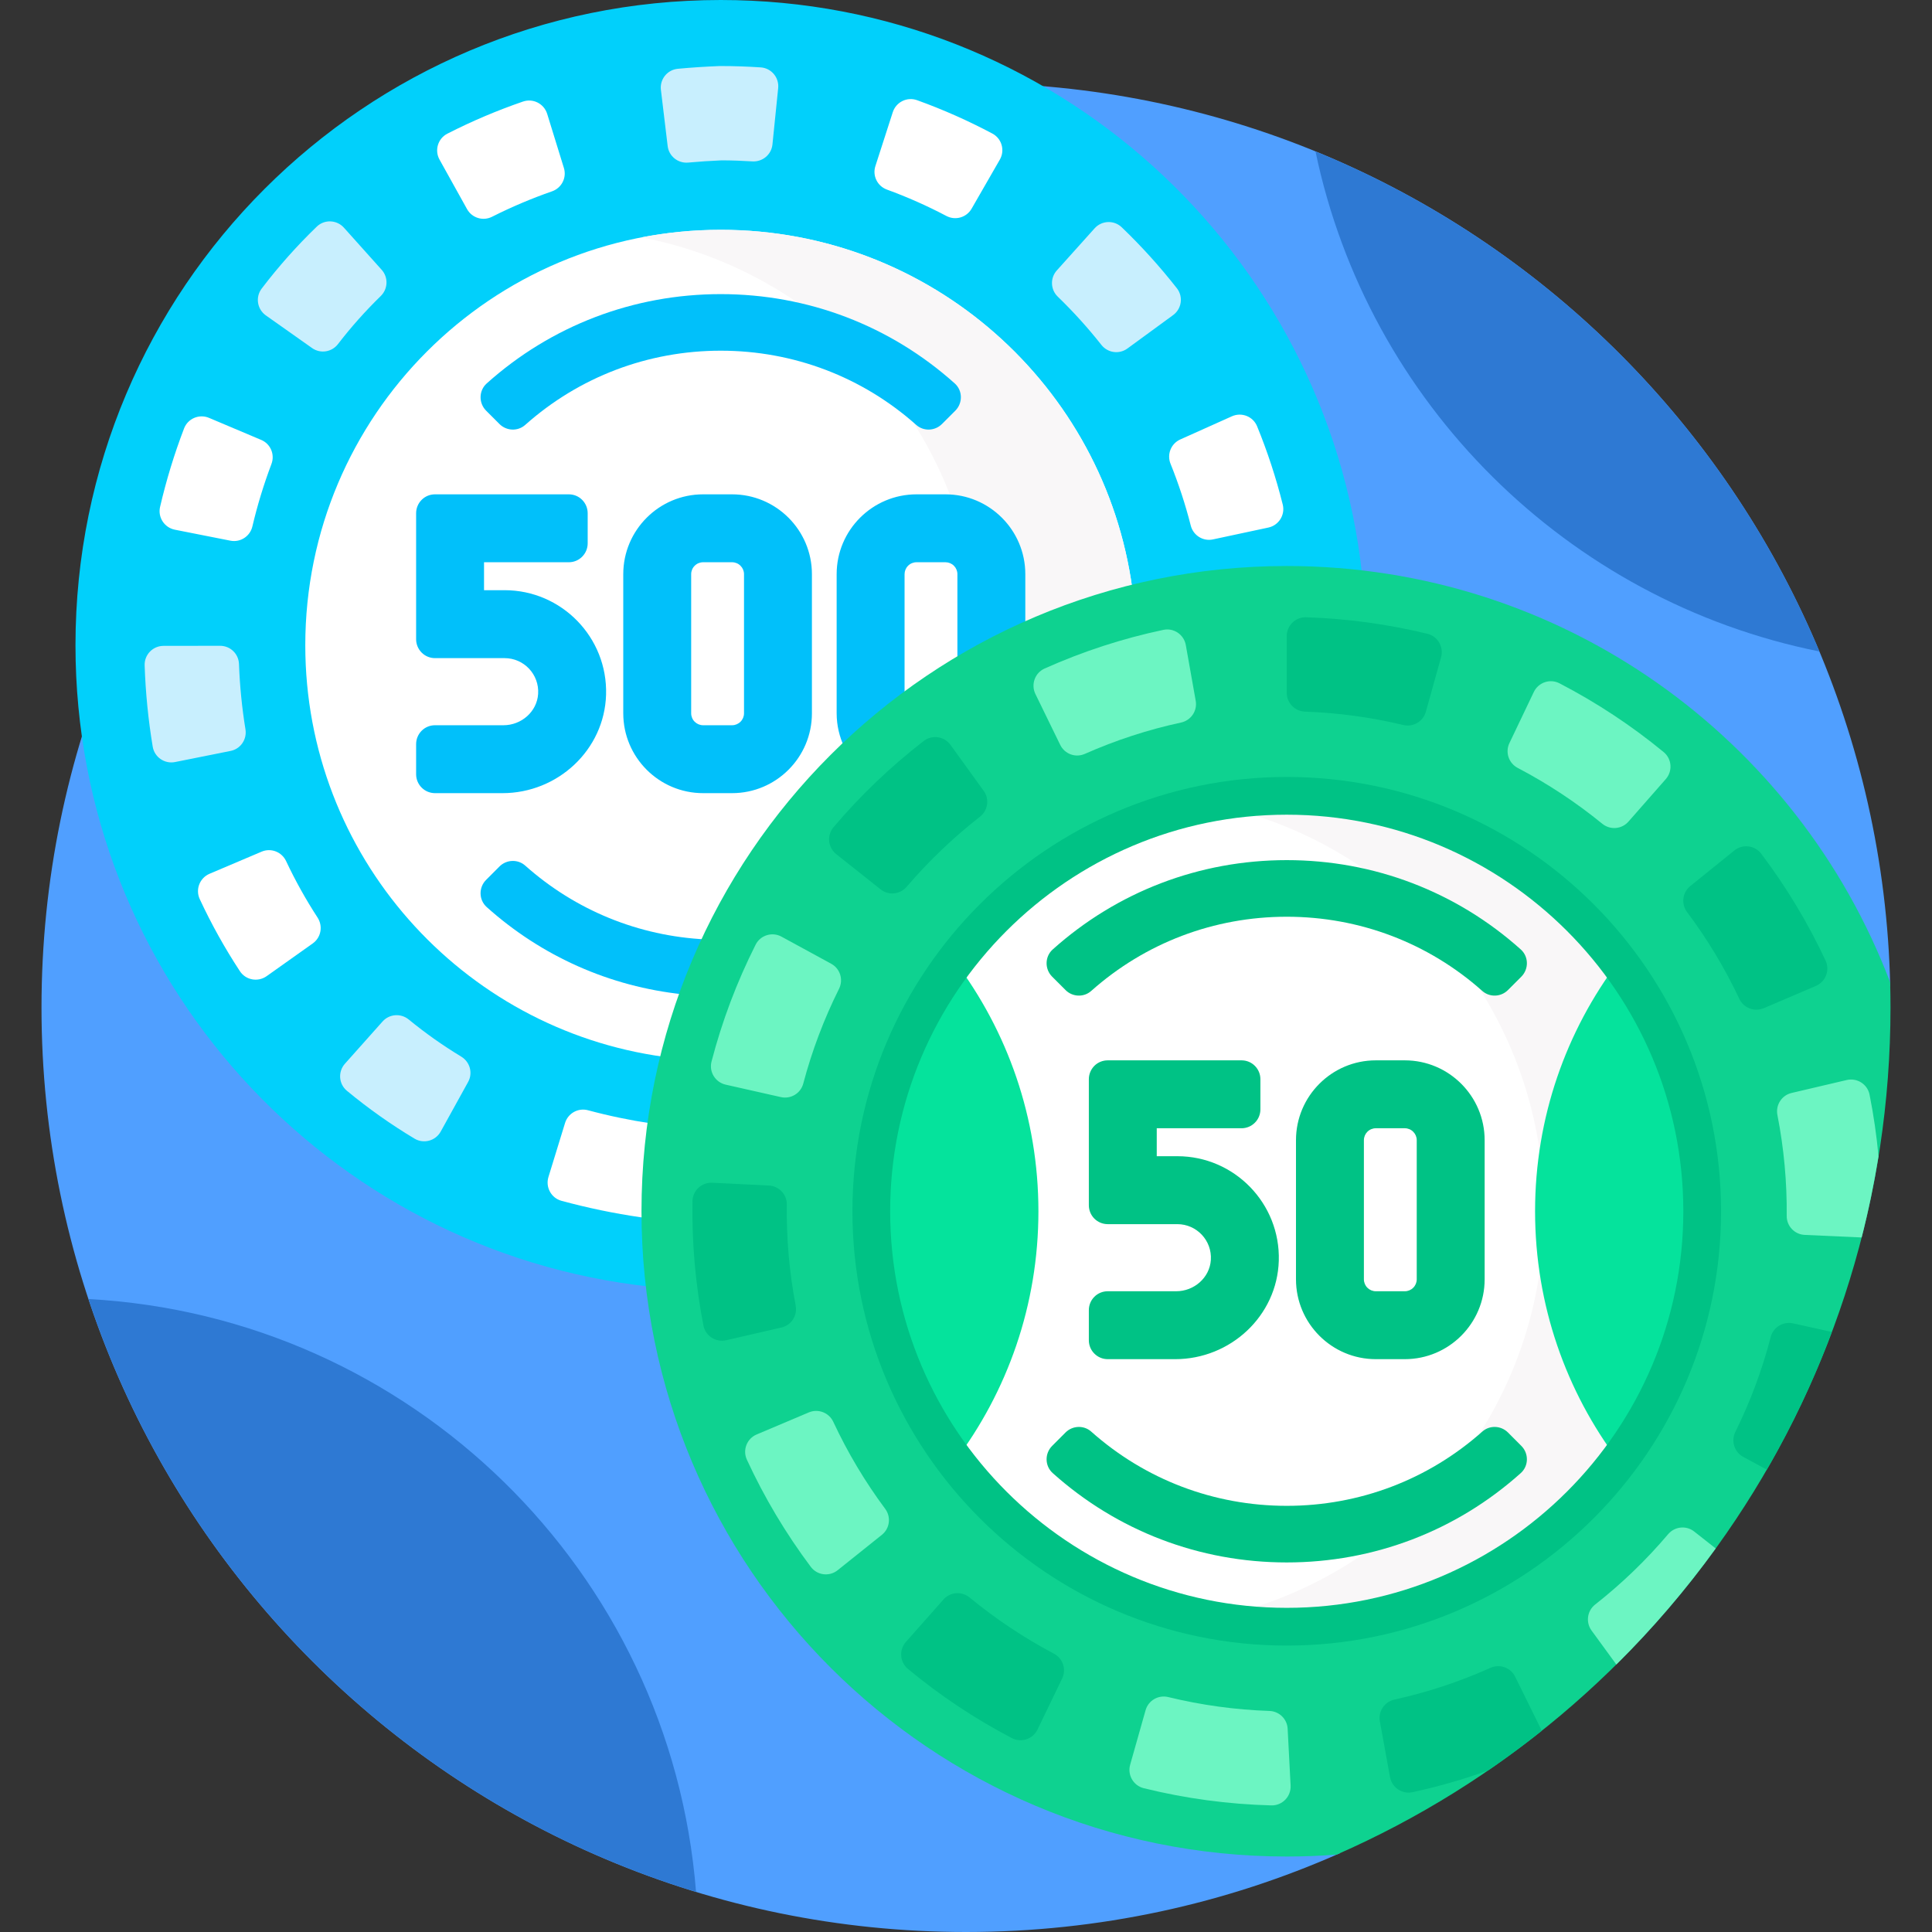
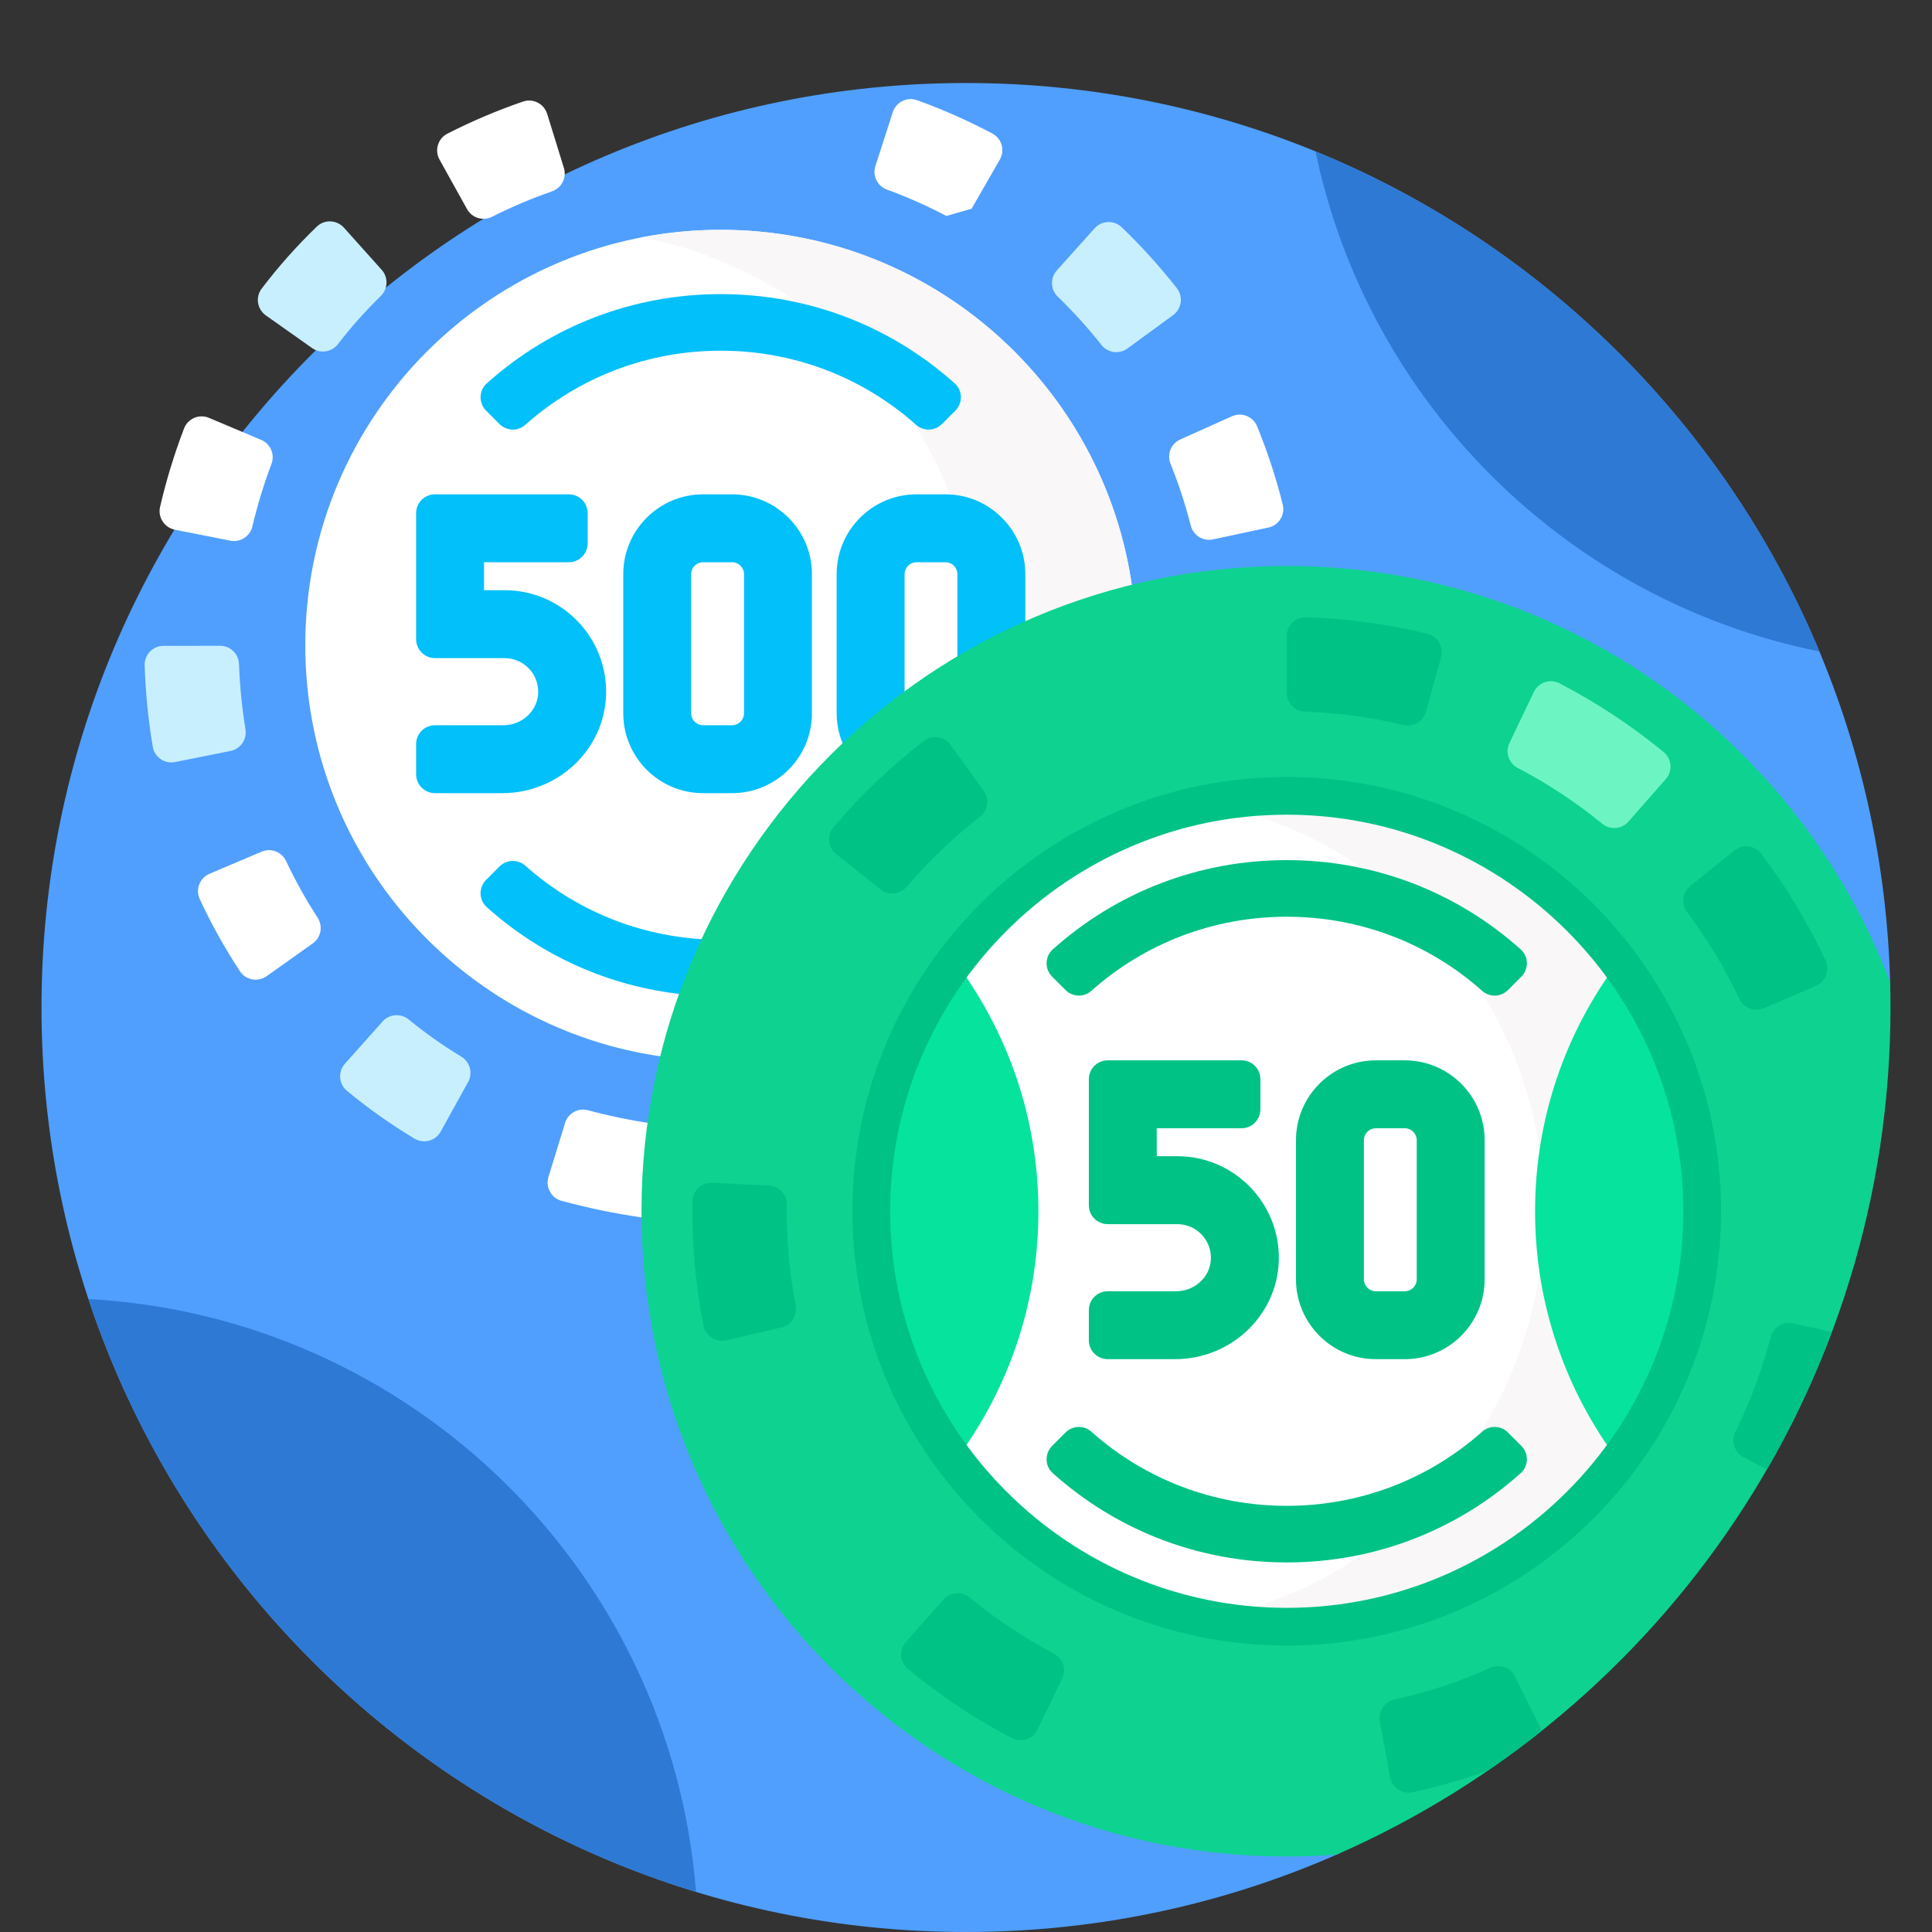
<svg xmlns="http://www.w3.org/2000/svg" width="60" height="60" viewBox="0 0 60 60" fill="none">
  <rect x="0" y="0" width="60" height="60" fill="#333333" stroke="none" />
  <path d="M41.602 57.473L41.502 57.48C40.989 57.519 40.475 57.539 39.961 57.539C28.976 57.539 20.039 48.602 20.039 37.617C20.039 26.632 28.976 17.695 39.961 17.695C44.083 17.695 48.038 18.943 51.398 21.304C54.684 23.613 57.171 26.809 58.59 30.547L58.633 30.659L58.703 30.631C58.353 15.079 45.637 2.578 30 2.578C14.143 2.578 1.289 15.432 1.289 31.289C1.289 47.146 14.143 60 30 60C34.136 60 38.067 59.124 41.62 57.549L41.602 57.473Z" fill="#509FFF" />
-   <path d="M20.039 37.617C20.039 26.632 28.976 17.695 39.961 17.695C40.748 17.695 41.529 17.741 42.3 17.831C41.201 7.803 32.704 0 22.383 0C11.316 0 2.344 8.972 2.344 20.039C2.344 30.361 10.148 38.858 20.177 39.957C20.085 39.18 20.039 38.399 20.039 37.617Z" fill="#01D0FB" />
  <path d="M56.503 20.232C53.566 13.2 47.912 7.588 40.854 4.703C42.486 12.517 48.668 18.659 56.503 20.232ZM2.748 40.343C5.668 49.139 12.727 56.045 21.616 58.755C20.831 48.798 12.77 40.889 2.748 40.343Z" fill="#2E79D3" />
  <path d="M20.039 37.617C20.039 36.692 20.104 35.782 20.227 34.89C19.565 34.79 18.909 34.654 18.262 34.48C18.116 34.44 17.959 34.459 17.826 34.532C17.693 34.606 17.593 34.728 17.549 34.873L17.032 36.554C16.936 36.87 17.118 37.205 17.436 37.292C18.246 37.512 19.069 37.683 19.9 37.804C19.948 37.811 19.995 37.81 20.041 37.806C20.041 37.743 20.039 37.68 20.039 37.617Z" fill="white" />
  <path d="M12.873 35.361C12.137 34.92 11.435 34.423 10.774 33.876C10.518 33.664 10.491 33.282 10.712 33.035L11.882 31.722C12.093 31.487 12.45 31.462 12.694 31.662C13.207 32.083 13.752 32.468 14.325 32.815C14.595 32.979 14.691 33.325 14.538 33.601L13.687 35.141C13.527 35.431 13.158 35.532 12.873 35.361Z" fill="#C8EFFE" />
  <path d="M7.451 30.162C6.981 29.447 6.564 28.698 6.203 27.922C6.064 27.622 6.202 27.266 6.507 27.136L8.125 26.449C8.416 26.325 8.751 26.456 8.885 26.742C9.171 27.349 9.497 27.935 9.863 28.497C10.035 28.762 9.971 29.114 9.714 29.298L8.28 30.316C8.01 30.507 7.633 30.439 7.451 30.162Z" fill="white" />
  <path d="M4.743 23.19C4.604 22.354 4.52 21.509 4.492 20.662C4.481 20.332 4.748 20.058 5.078 20.058L6.837 20.056C7.153 20.056 7.411 20.306 7.422 20.622C7.447 21.302 7.514 21.979 7.623 22.65C7.674 22.962 7.471 23.259 7.161 23.321L5.437 23.666C5.113 23.731 4.798 23.516 4.743 23.19Z" fill="#C8EFFE" />
  <path d="M7.154 16.791L5.429 16.45C5.105 16.385 4.896 16.065 4.971 15.743C5.163 14.915 5.412 14.1 5.716 13.306C5.834 12.997 6.186 12.849 6.491 12.977L8.112 13.662C8.403 13.784 8.542 14.115 8.43 14.41C8.191 15.043 7.993 15.691 7.838 16.349C7.766 16.657 7.464 16.853 7.154 16.791ZM36.98 16.322C36.814 15.669 36.604 15.028 36.352 14.403C36.234 14.11 36.366 13.777 36.654 13.648L38.259 12.928C38.561 12.793 38.916 12.933 39.041 13.24C39.364 14.03 39.63 14.842 39.837 15.67C39.917 15.991 39.713 16.315 39.389 16.384L37.669 16.752C37.361 16.818 37.057 16.627 36.98 16.322Z" fill="white" />
  <path d="M34.206 10.713C33.788 10.183 33.335 9.682 32.85 9.213C32.623 8.994 32.609 8.635 32.819 8.4L33.994 7.091C34.215 6.845 34.597 6.829 34.836 7.058C35.451 7.648 36.023 8.281 36.549 8.952C36.753 9.212 36.699 9.591 36.432 9.786L35.012 10.824C34.757 11.01 34.402 10.96 34.206 10.713ZM9.693 10.81L8.256 9.795C7.986 9.604 7.926 9.226 8.127 8.962C8.647 8.278 9.219 7.635 9.838 7.038C10.076 6.808 10.459 6.824 10.681 7.071L11.854 8.38C12.065 8.616 12.05 8.973 11.824 9.194C11.347 9.659 10.903 10.157 10.497 10.685C10.305 10.936 9.951 10.992 9.693 10.81Z" fill="#C8EFFE" />
-   <path d="M14.505 6.495L13.65 4.957C13.489 4.668 13.599 4.301 13.894 4.151C14.652 3.764 15.437 3.431 16.242 3.154C16.555 3.046 16.895 3.22 16.993 3.536L17.512 5.216C17.606 5.518 17.442 5.838 17.144 5.942C16.507 6.164 15.885 6.427 15.283 6.731C15.001 6.874 14.658 6.77 14.505 6.495ZM29.391 6.707C28.795 6.393 28.178 6.119 27.545 5.888C27.248 5.78 27.089 5.459 27.186 5.158L27.726 3.484C27.828 3.169 28.17 2.999 28.482 3.112C29.285 3.401 30.066 3.748 30.819 4.148C31.112 4.304 31.216 4.672 31.05 4.958L30.173 6.483C30.015 6.756 29.67 6.854 29.391 6.707Z" fill="white" />
-   <path d="M20.735 4.536L20.525 2.79C20.486 2.463 20.723 2.167 21.051 2.136C21.471 2.097 21.897 2.069 22.325 2.052C22.345 2.051 22.364 2.051 22.383 2.051C22.797 2.051 23.213 2.065 23.626 2.093C23.956 2.116 24.201 2.409 24.167 2.738L23.989 4.487C23.957 4.802 23.68 5.032 23.364 5.012C23.047 4.992 22.73 4.981 22.412 4.98C22.062 4.995 21.715 5.018 21.372 5.049C21.056 5.078 20.773 4.852 20.735 4.536Z" fill="#C8EFFE" />
+   <path d="M14.505 6.495L13.65 4.957C13.489 4.668 13.599 4.301 13.894 4.151C14.652 3.764 15.437 3.431 16.242 3.154C16.555 3.046 16.895 3.22 16.993 3.536L17.512 5.216C17.606 5.518 17.442 5.838 17.144 5.942C16.507 6.164 15.885 6.427 15.283 6.731C15.001 6.874 14.658 6.77 14.505 6.495ZM29.391 6.707C28.795 6.393 28.178 6.119 27.545 5.888C27.248 5.78 27.089 5.459 27.186 5.158L27.726 3.484C27.828 3.169 28.17 2.999 28.482 3.112C29.285 3.401 30.066 3.748 30.819 4.148C31.112 4.304 31.216 4.672 31.05 4.958L30.173 6.483Z" fill="white" />
  <path d="M35.165 18.28C34.307 11.987 28.912 7.137 22.383 7.137C15.257 7.137 9.481 12.914 9.481 20.039C9.481 26.568 14.331 31.963 20.624 32.821C22.395 25.682 28.026 20.052 35.165 18.28Z" fill="white" />
  <path d="M30.374 20.039C30.374 20.08 30.372 20.12 30.371 20.16C31.881 19.328 33.492 18.696 35.165 18.28C34.307 11.987 28.912 7.137 22.383 7.137C21.543 7.137 20.723 7.218 19.927 7.372C25.878 8.518 30.374 13.753 30.374 20.039Z" fill="#F9F7F8" />
  <path d="M21.919 29.174C19.831 29.071 17.871 28.27 16.311 26.882C16.081 26.677 15.73 26.692 15.512 26.909L15.097 27.325C14.861 27.56 14.867 27.948 15.115 28.17C16.825 29.703 18.942 30.64 21.212 30.88C21.421 30.301 21.657 29.732 21.919 29.174ZM29.253 13.169C29.035 13.386 28.684 13.401 28.454 13.196C26.779 11.706 24.643 10.891 22.383 10.891C20.122 10.891 17.986 11.706 16.311 13.196C16.081 13.401 15.73 13.386 15.512 13.169L15.097 12.754C14.862 12.518 14.867 12.13 15.115 11.908C17.116 10.114 19.674 9.134 22.383 9.134C25.091 9.134 27.649 10.114 29.651 11.908C29.899 12.13 29.904 12.518 29.668 12.754L29.253 13.169ZM15.605 24.632H13.509C13.354 24.632 13.204 24.57 13.095 24.46C12.985 24.351 12.923 24.201 12.923 24.046V23.109C12.923 22.953 12.985 22.804 13.095 22.694C13.204 22.584 13.354 22.523 13.509 22.523H15.635C16.19 22.523 16.675 22.105 16.712 21.552C16.752 20.945 16.27 20.439 15.672 20.439H13.509C13.353 20.439 13.204 20.377 13.095 20.267C12.985 20.157 12.923 20.008 12.923 19.853V15.938C12.923 15.782 12.985 15.633 13.095 15.523C13.204 15.413 13.353 15.352 13.509 15.352H17.665C17.821 15.352 17.97 15.413 18.079 15.523C18.189 15.633 18.251 15.782 18.251 15.938V16.875C18.251 17.03 18.189 17.179 18.079 17.289C17.97 17.399 17.821 17.461 17.665 17.461H15.032V18.329H15.672C17.441 18.329 18.875 19.795 18.822 21.576C18.771 23.29 17.32 24.632 15.605 24.632ZM22.735 24.632H21.835C20.468 24.632 19.356 23.52 19.356 22.152V17.831C19.356 16.464 20.468 15.352 21.835 15.352H22.735C24.103 15.352 25.215 16.464 25.215 17.831V22.152C25.215 23.52 24.103 24.632 22.735 24.632ZM21.835 17.461C21.737 17.461 21.643 17.5 21.574 17.57C21.504 17.639 21.465 17.733 21.465 17.831V22.152C21.465 22.251 21.504 22.345 21.574 22.414C21.643 22.483 21.737 22.523 21.835 22.523H22.735C22.834 22.523 22.928 22.483 22.997 22.414C23.067 22.345 23.106 22.251 23.106 22.152V17.831C23.106 17.733 23.067 17.639 22.997 17.57C22.928 17.5 22.834 17.461 22.735 17.461H21.835ZM28.092 21.626V17.831C28.093 17.733 28.131 17.639 28.201 17.57C28.27 17.5 28.364 17.461 28.463 17.461H29.363C29.461 17.461 29.555 17.5 29.625 17.57C29.694 17.639 29.733 17.733 29.733 17.831V20.527C30.414 20.119 31.118 19.751 31.842 19.426V17.831C31.842 16.464 30.73 15.352 29.363 15.352H28.463C27.095 15.352 25.983 16.464 25.983 17.831V22.152C25.983 22.529 26.07 22.885 26.221 23.205C26.812 22.641 27.437 22.114 28.092 21.626Z" fill="#01C0FA" />
  <path d="M58.7 30.506C55.831 22.949 48.524 17.578 39.961 17.578C28.894 17.578 19.922 26.55 19.922 37.617C19.922 48.684 28.894 57.656 39.961 57.656C40.482 57.656 40.999 57.636 41.511 57.597C51.636 53.16 58.711 43.052 58.711 31.289C58.711 31.027 58.707 30.766 58.7 30.506Z" fill="#0ED290" />
  <path d="M39.961 50.519C47.087 50.519 52.863 44.743 52.863 37.617C52.863 30.492 47.087 24.715 39.961 24.715C32.835 24.715 27.059 30.492 27.059 37.617C27.059 44.743 32.835 50.519 39.961 50.519Z" fill="white" />
  <path d="M39.961 24.715C39.121 24.715 38.301 24.797 37.506 24.95C43.457 26.096 47.952 31.331 47.952 37.617C47.952 43.903 43.457 49.138 37.506 50.285C38.315 50.441 39.137 50.519 39.961 50.519C47.086 50.519 52.863 44.743 52.863 37.617C52.863 30.492 47.086 24.715 39.961 24.715Z" fill="#F9F7F8" />
  <path d="M27.059 37.617C27.059 40.531 28.025 43.218 29.654 45.378C31.283 43.218 32.249 40.531 32.249 37.617C32.249 34.703 31.283 32.016 29.654 29.856C28.025 32.016 27.059 34.704 27.059 37.617ZM52.863 37.617C52.863 40.531 51.897 43.218 50.268 45.378C48.639 43.218 47.673 40.531 47.673 37.617C47.673 34.703 48.639 32.016 50.268 29.856C51.897 32.016 52.863 34.704 52.863 37.617Z" fill="#05E39C" />
  <path d="M39.961 51.105C32.524 51.105 26.473 45.054 26.473 37.617C26.473 30.18 32.524 24.129 39.961 24.129C47.398 24.129 53.449 30.18 53.449 37.617C53.449 45.054 47.398 51.105 39.961 51.105ZM39.961 25.301C33.17 25.301 27.645 30.826 27.645 37.617C27.645 44.408 33.17 49.933 39.961 49.933C46.752 49.933 52.277 44.408 52.277 37.617C52.277 30.826 46.752 25.301 39.961 25.301Z" fill="#00C285" />
  <path d="M39.961 48.523C37.252 48.523 34.695 47.542 32.693 45.748C32.445 45.526 32.44 45.138 32.676 44.903L33.091 44.487C33.308 44.27 33.66 44.255 33.889 44.46C35.565 45.95 37.7 46.765 39.961 46.765C42.222 46.765 44.357 45.95 46.033 44.46C46.263 44.255 46.614 44.27 46.831 44.487L47.246 44.903C47.482 45.138 47.477 45.526 47.229 45.748C45.227 47.542 42.669 48.523 39.961 48.523ZM46.831 30.747C46.614 30.965 46.263 30.979 46.033 30.774C44.357 29.284 42.222 28.47 39.961 28.47C37.7 28.47 35.565 29.284 33.889 30.774C33.66 30.979 33.308 30.965 33.091 30.747L32.676 30.332C32.44 30.096 32.445 29.708 32.693 29.486C34.695 27.692 37.252 26.712 39.961 26.712C42.669 26.712 45.227 27.692 47.229 29.486C47.477 29.708 47.482 30.096 47.246 30.332L46.831 30.747ZM36.497 42.21H34.401C34.245 42.21 34.096 42.148 33.987 42.038C33.877 41.929 33.815 41.78 33.815 41.624V40.687C33.815 40.531 33.877 40.382 33.987 40.272C34.096 40.163 34.245 40.101 34.401 40.101H36.527C37.082 40.101 37.567 39.683 37.604 39.13C37.644 38.523 37.162 38.017 36.564 38.017H34.401C34.245 38.017 34.096 37.955 33.986 37.845C33.877 37.735 33.815 37.586 33.815 37.431V33.516C33.815 33.36 33.877 33.211 33.986 33.101C34.096 32.991 34.245 32.93 34.401 32.93H38.557C38.713 32.93 38.862 32.991 38.971 33.101C39.081 33.211 39.143 33.36 39.143 33.516V34.453C39.143 34.608 39.081 34.758 38.971 34.867C38.862 34.977 38.713 35.039 38.557 35.039H35.924V35.907H36.564C38.333 35.907 39.767 37.373 39.714 39.154C39.663 40.868 38.212 42.21 36.497 42.21ZM43.627 42.21H42.727C41.36 42.21 40.248 41.098 40.248 39.73V35.409C40.248 34.042 41.36 32.93 42.727 32.93H43.627C44.995 32.93 46.107 34.042 46.107 35.409V39.73C46.107 41.098 44.995 42.21 43.627 42.21ZM42.727 35.039C42.629 35.039 42.535 35.078 42.465 35.148C42.396 35.217 42.357 35.311 42.357 35.409V39.73C42.357 39.829 42.396 39.923 42.465 39.992C42.535 40.062 42.629 40.101 42.727 40.101H43.627C43.726 40.101 43.82 40.062 43.889 39.992C43.959 39.923 43.998 39.829 43.998 39.73V35.409C43.998 35.311 43.959 35.217 43.889 35.148C43.82 35.078 43.726 35.039 43.627 35.039H42.727ZM30.433 25.365C30.682 25.171 30.735 24.816 30.549 24.56L29.519 23.134C29.326 22.866 28.948 22.81 28.687 23.012C27.663 23.804 26.724 24.701 25.886 25.689C25.672 25.941 25.712 26.32 25.97 26.526L27.348 27.62C27.466 27.714 27.617 27.759 27.768 27.744C27.919 27.729 28.059 27.656 28.157 27.54C28.841 26.741 29.604 26.012 30.433 25.365Z" fill="#00C285" />
-   <path d="M25.879 44.157C25.815 44.019 25.7 43.911 25.559 43.857C25.417 43.802 25.26 43.804 25.12 43.863L23.5 44.548C23.195 44.676 23.056 45.032 23.195 45.332C23.738 46.508 24.403 47.623 25.18 48.66C25.378 48.925 25.757 48.971 26.015 48.764L27.388 47.665C27.634 47.467 27.679 47.111 27.49 46.858C26.863 46.014 26.323 45.109 25.879 44.157ZM22.537 33.685L24.253 34.072C24.401 34.105 24.556 34.079 24.686 34C24.815 33.922 24.909 33.795 24.947 33.648C25.216 32.633 25.588 31.648 26.057 30.708C26.198 30.425 26.092 30.082 25.815 29.931L24.271 29.089C23.981 28.93 23.616 29.042 23.467 29.337C22.883 30.495 22.424 31.712 22.097 32.967C22.014 33.287 22.214 33.612 22.537 33.685ZM58.061 33.995C57.996 33.671 57.674 33.466 57.352 33.541L55.639 33.943C55.332 34.015 55.139 34.317 55.199 34.627C55.401 35.659 55.498 36.709 55.488 37.761C55.486 37.912 55.544 38.059 55.648 38.169C55.752 38.279 55.895 38.344 56.047 38.351L57.804 38.43C57.808 38.43 57.812 38.429 57.816 38.429C58.028 37.599 58.202 36.759 58.339 35.913C58.28 35.269 58.187 34.629 58.061 33.995Z" fill="#6CF5C2" />
  <path d="M54.016 31.02C54.08 31.157 54.195 31.264 54.337 31.318C54.479 31.372 54.636 31.369 54.776 31.31L56.393 30.619C56.697 30.489 56.835 30.133 56.696 29.834C56.147 28.66 55.477 27.547 54.696 26.513C54.497 26.25 54.118 26.205 53.861 26.413L52.493 27.518C52.375 27.613 52.298 27.751 52.28 27.902C52.261 28.052 52.302 28.204 52.393 28.325C53.024 29.166 53.568 30.069 54.016 31.02ZM44.281 22.104L44.754 20.41C44.842 20.091 44.651 19.761 44.33 19.683C43.096 19.383 41.834 19.211 40.564 19.17C40.234 19.159 39.961 19.426 39.961 19.756V21.515C39.961 21.831 40.212 22.089 40.527 22.1C41.559 22.137 42.581 22.276 43.579 22.515C43.886 22.589 44.196 22.408 44.281 22.104Z" fill="#00C285" />
  <path d="M47.135 23.849C48.066 24.337 48.946 24.918 49.761 25.583C49.878 25.679 50.029 25.726 50.18 25.714C50.331 25.701 50.472 25.631 50.572 25.517L51.733 24.195C51.95 23.947 51.922 23.566 51.666 23.356C50.666 22.533 49.581 21.818 48.431 21.221C48.138 21.069 47.777 21.192 47.634 21.49L46.876 23.078C46.74 23.362 46.855 23.703 47.135 23.849Z" fill="#6CF5C2" />
  <path d="M24.71 40.545C24.513 39.511 24.421 38.46 24.435 37.408C24.439 37.093 24.192 36.833 23.878 36.818L22.121 36.731C21.792 36.715 21.512 36.973 21.506 37.302C21.484 38.598 21.598 39.893 21.846 41.166C21.909 41.49 22.231 41.696 22.553 41.622L24.267 41.227C24.575 41.157 24.77 40.855 24.71 40.545ZM32.73 51.356C31.801 50.864 30.923 50.28 30.111 49.611C29.994 49.515 29.844 49.467 29.693 49.479C29.542 49.49 29.401 49.56 29.3 49.674L28.134 50.991C27.915 51.239 27.942 51.619 28.197 51.83C29.194 52.657 30.275 53.377 31.423 53.978C31.715 54.132 32.077 54.01 32.221 53.712L32.986 52.128C33.051 51.992 33.062 51.835 33.014 51.69C32.966 51.546 32.865 51.426 32.73 51.356ZM47.832 53.648L47.054 52.07C46.987 51.934 46.87 51.83 46.727 51.779C46.584 51.727 46.427 51.734 46.288 51.796C45.33 52.226 44.331 52.556 43.305 52.782C43.157 52.814 43.027 52.903 42.942 53.029C42.858 53.155 42.826 53.309 42.853 53.459L43.168 55.189C43.228 55.514 43.544 55.728 43.867 55.658C44.665 55.485 45.45 55.26 46.218 54.982C46.784 54.594 47.336 54.186 47.873 53.758C47.863 53.72 47.849 53.683 47.832 53.648ZM55.684 41.098C55.535 41.066 55.38 41.092 55.251 41.171C55.122 41.251 55.028 41.377 54.991 41.524C54.726 42.541 54.358 43.528 53.893 44.469C53.753 44.752 53.861 45.095 54.138 45.245L54.871 45.641C55.661 44.274 56.337 42.844 56.891 41.365L55.684 41.098Z" fill="#00C285" />
-   <path d="M52.615 47.563C52.367 47.367 52.01 47.405 51.806 47.645C51.126 48.448 50.366 49.18 49.539 49.83C49.419 49.924 49.341 50.06 49.32 50.21C49.299 50.361 49.337 50.513 49.426 50.636L50.197 51.693C51.323 50.579 52.355 49.373 53.283 48.089L52.615 47.563ZM39.424 53.135C38.364 53.099 37.311 52.955 36.281 52.704C35.974 52.629 35.663 52.809 35.577 53.112L35.098 54.805C35.008 55.123 35.198 55.454 35.519 55.534C36.817 55.855 38.146 56.034 39.483 56.068C39.824 56.077 40.099 55.791 40.081 55.451L39.989 53.69C39.982 53.543 39.919 53.405 39.815 53.302C39.71 53.2 39.571 53.14 39.424 53.135ZM37.134 21.764L36.826 20.032C36.768 19.707 36.452 19.492 36.129 19.561C34.861 19.829 33.624 20.232 32.441 20.762C32.139 20.897 32.011 21.257 32.156 21.554L32.927 23.135C32.994 23.271 33.111 23.376 33.253 23.428C33.396 23.48 33.553 23.474 33.692 23.412C34.652 22.987 35.653 22.66 36.679 22.439C36.988 22.372 37.189 22.075 37.134 21.764Z" fill="#6CF5C2" />
</svg>